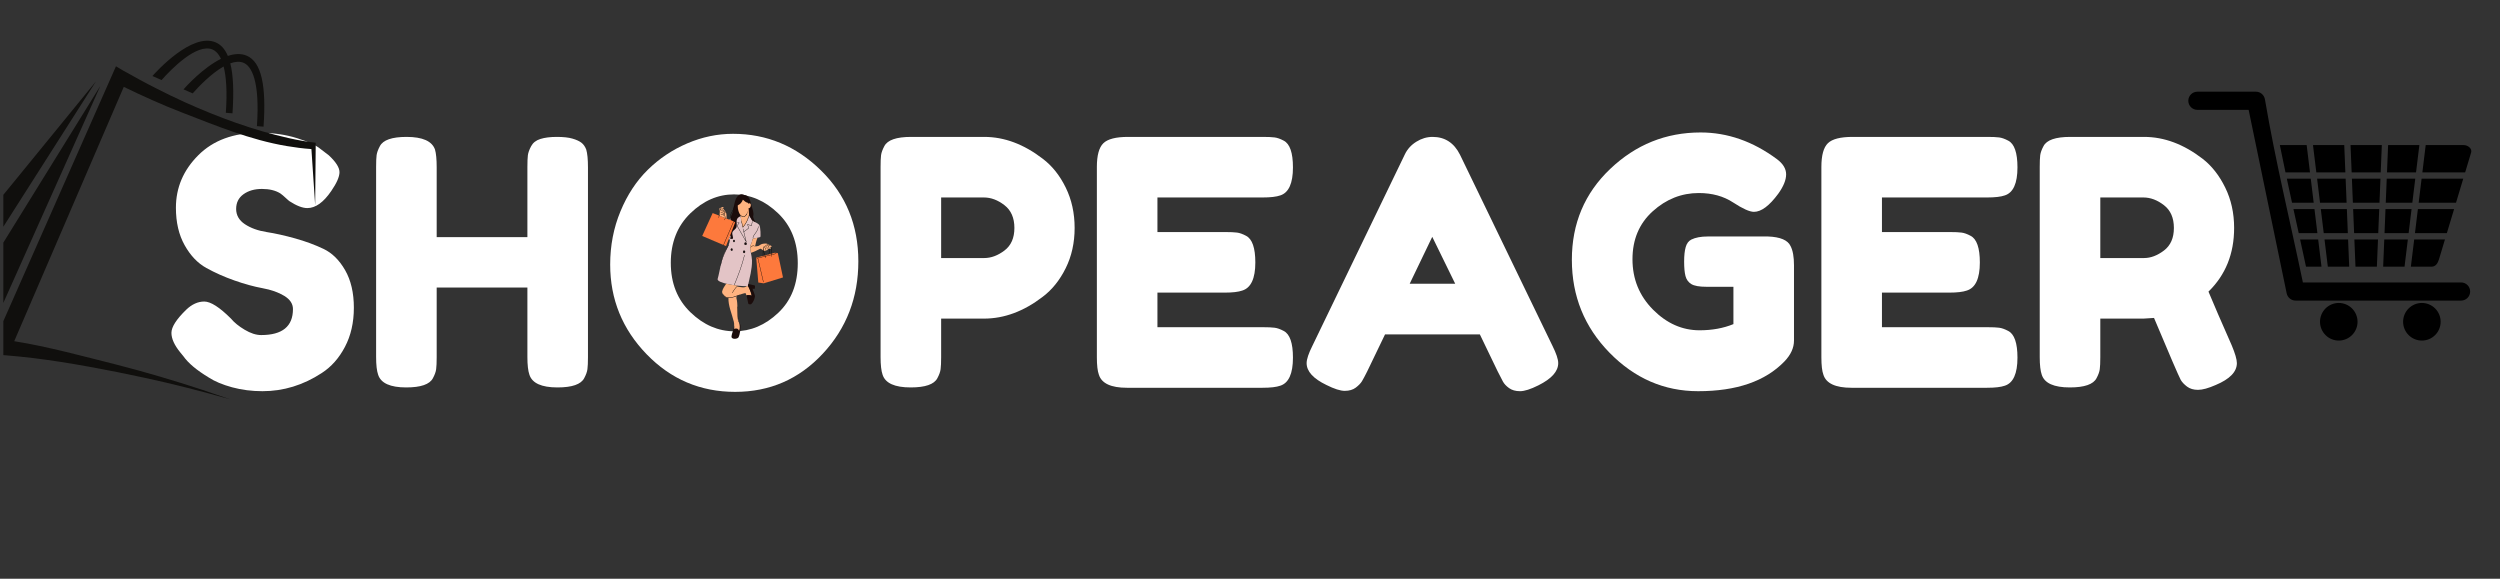
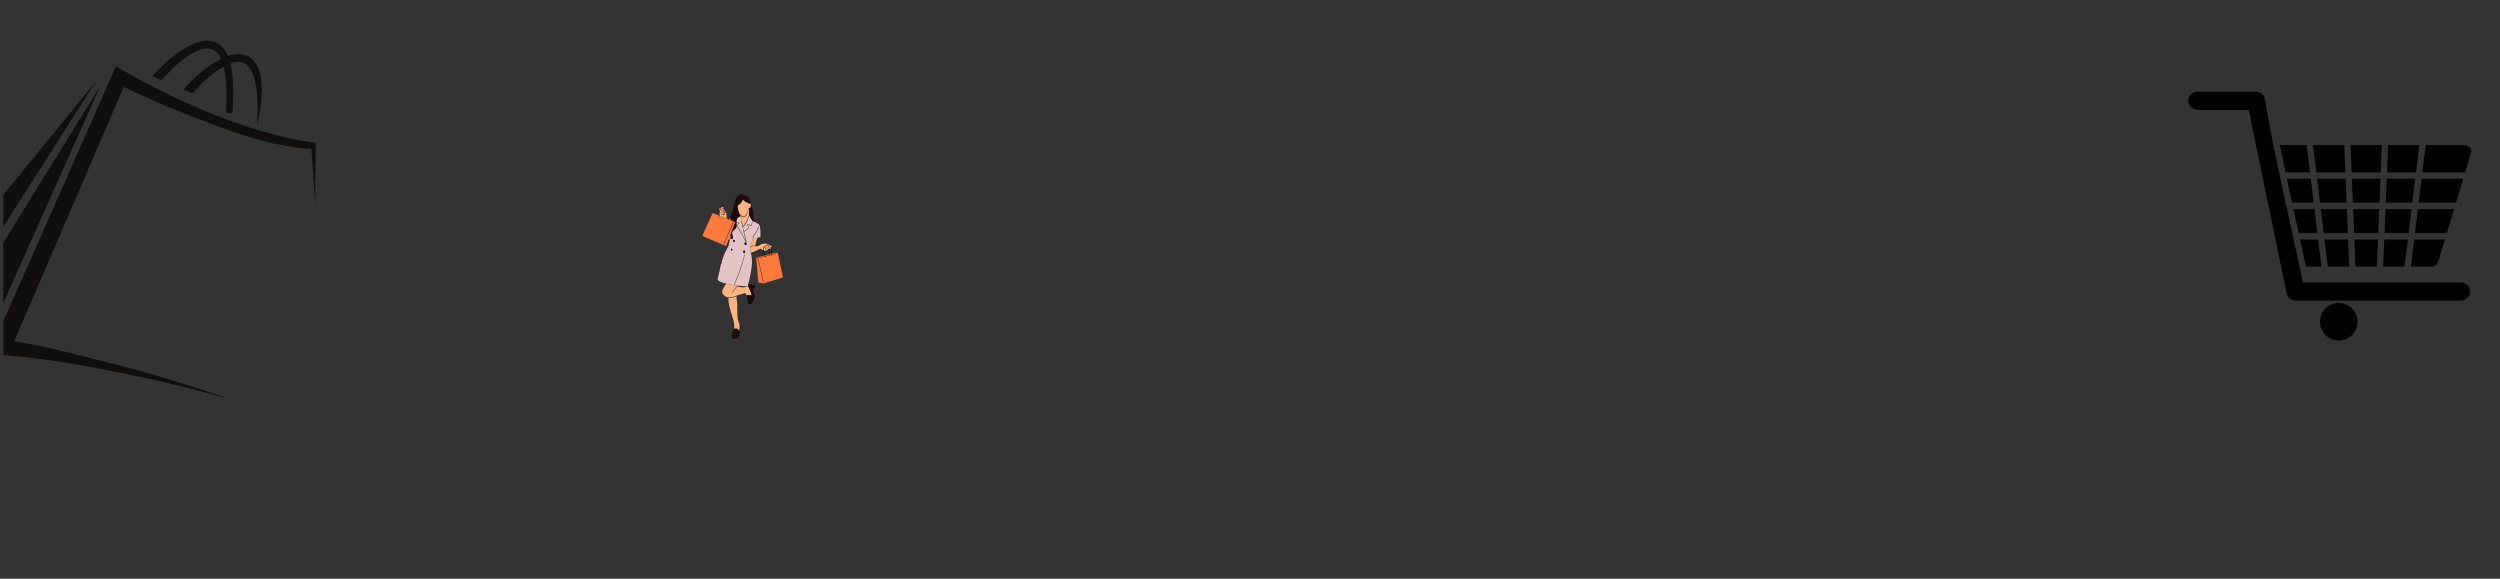
<svg xmlns="http://www.w3.org/2000/svg" version="1.0" preserveAspectRatio="xMidYMid meet" height="250" viewBox="0 0 810 187.5" zoomAndPan="magnify" width="1080">
  <rect x="0" y="0" width="810" height="187.5" fill="#333333" stroke="none" />
  <defs>
    <g />
    <clipPath id="e9e77bd584">
-       <rect height="136" y="0" width="675" x="0" />
-     </clipPath>
+       </clipPath>
    <clipPath id="febfbb9bce">
      <path clip-rule="nonzero" d="M 235 62.926 L 245 62.926 L 245 78 L 235 78 Z M 235 62.926" />
    </clipPath>
    <clipPath id="414c690b52">
      <path clip-rule="nonzero" d="M 227.512 69 L 239 69 L 239 80 L 227.512 80 Z M 227.512 69" />
    </clipPath>
    <clipPath id="80a7721a42">
      <path clip-rule="nonzero" d="M 245 81 L 253.691 81 L 253.691 92 L 245 92 Z M 245 81" />
    </clipPath>
    <clipPath id="e2b1a33f53">
      <path clip-rule="nonzero" d="M 1.078 21.441 L 102.289 21.441 L 102.289 129.391 L 1.078 129.391 Z M 1.078 21.441" />
    </clipPath>
    <clipPath id="ad39fd5c7d">
      <path clip-rule="nonzero" d="M 1.078 27 L 33 27 L 33 111 L 1.078 111 Z M 1.078 27" />
    </clipPath>
    <clipPath id="c6252ee3dd">
      <path clip-rule="nonzero" d="M 1.078 26 L 32 26 L 32 85 L 1.078 85 Z M 1.078 26" />
    </clipPath>
    <clipPath id="79d241a2dd">
      <path clip-rule="nonzero" d="M 709.012 29.605 L 801 29.605 L 801 98 L 709.012 98 Z M 709.012 29.605" />
    </clipPath>
    <clipPath id="95a4173312">
      <path clip-rule="nonzero" d="M 751 98 L 764 98 L 764 110.391 L 751 110.391 Z M 751 98" />
    </clipPath>
    <clipPath id="8b23675037">
-       <path clip-rule="nonzero" d="M 778 98 L 791 98 L 791 110.391 L 778 110.391 Z M 778 98" />
-     </clipPath>
+       </clipPath>
  </defs>
  <g transform="matrix(1, 0, 0, 1, 52, 17)">
    <g clip-path="url(#e9e77bd584)">
      <g fill-opacity="1" fill="#ffffff">
        <g transform="translate(0.777, 108.637)">
          <g>
            <path d="M 5.656 -11.422 C 3.727 -13.785 2.766 -15.91 2.766 -17.797 C 2.766 -19.68 4.359 -22.176 7.547 -25.281 C 9.391 -27.051 11.344 -27.938 13.406 -27.938 C 15.477 -27.938 18.363 -26.094 22.062 -22.406 C 23.102 -21.145 24.582 -19.941 26.5 -18.797 C 28.426 -17.648 30.203 -17.078 31.828 -17.078 C 38.703 -17.078 42.141 -19.883 42.141 -25.5 C 42.141 -27.207 41.195 -28.633 39.312 -29.781 C 37.426 -30.926 35.078 -31.754 32.266 -32.266 C 29.461 -32.785 26.43 -33.617 23.172 -34.766 C 19.922 -35.91 16.891 -37.258 14.078 -38.812 C 11.273 -40.363 8.93 -42.82 7.047 -46.188 C 5.16 -49.551 4.219 -53.598 4.219 -58.328 C 4.219 -64.836 6.633 -70.508 11.469 -75.344 C 16.312 -80.188 22.91 -82.609 31.266 -82.609 C 35.703 -82.609 39.75 -82.035 43.406 -80.891 C 47.07 -79.742 49.609 -78.582 51.016 -77.406 L 53.781 -75.297 C 56.07 -73.148 57.219 -71.336 57.219 -69.859 C 57.219 -68.379 56.332 -66.348 54.562 -63.766 C 52.039 -60.066 49.453 -58.219 46.797 -58.219 C 45.242 -58.219 43.32 -58.957 41.031 -60.438 C 40.812 -60.582 40.383 -60.953 39.75 -61.547 C 39.125 -62.141 38.551 -62.617 38.031 -62.984 C 36.477 -63.941 34.5 -64.422 32.094 -64.422 C 29.695 -64.422 27.703 -63.848 26.109 -62.703 C 24.523 -61.555 23.734 -59.969 23.734 -57.938 C 23.734 -55.906 24.676 -54.258 26.562 -53 C 28.445 -51.75 30.789 -50.898 33.594 -50.453 C 36.406 -50.016 39.473 -49.332 42.797 -48.406 C 46.129 -47.477 49.195 -46.348 52 -45.016 C 54.812 -43.691 57.16 -41.383 59.047 -38.094 C 60.93 -34.801 61.875 -30.75 61.875 -25.938 C 61.875 -21.133 60.91 -16.906 58.984 -13.25 C 57.066 -9.594 54.555 -6.766 51.453 -4.766 C 45.461 -0.848 39.066 1.109 32.266 1.109 C 28.797 1.109 25.508 0.688 22.406 -0.156 C 19.301 -1.008 16.785 -2.066 14.859 -3.328 C 10.941 -5.691 8.207 -7.984 6.656 -10.203 Z M 5.656 -11.422" />
          </g>
        </g>
      </g>
      <g fill-opacity="1" fill="#ffffff">
        <g transform="translate(65.423, 108.637)">
          <g>
            <path d="M 54.672 -78.281 C 55.266 -79.395 56.258 -80.172 57.656 -80.609 C 59.062 -81.055 60.836 -81.281 62.984 -81.281 C 65.129 -81.281 66.828 -81.094 68.078 -80.719 C 69.336 -80.352 70.301 -79.91 70.969 -79.391 C 71.633 -78.879 72.148 -78.145 72.516 -77.188 C 72.891 -75.926 73.078 -74 73.078 -71.406 L 73.078 -9.875 C 73.078 -8.164 73.02 -6.883 72.906 -6.031 C 72.801 -5.188 72.453 -4.211 71.859 -3.109 C 70.816 -1.109 67.93 -0.109 63.203 -0.109 C 58.035 -0.109 55.004 -1.477 54.109 -4.219 C 53.672 -5.469 53.453 -7.391 53.453 -9.984 L 53.453 -32.484 L 24.062 -32.484 L 24.062 -9.875 C 24.062 -8.164 24.004 -6.883 23.891 -6.031 C 23.785 -5.188 23.438 -4.211 22.844 -3.109 C 21.812 -1.109 18.926 -0.109 14.188 -0.109 C 9.02 -0.109 5.988 -1.477 5.094 -4.219 C 4.656 -5.469 4.438 -7.391 4.438 -9.984 L 4.438 -71.531 C 4.438 -73.227 4.488 -74.5 4.594 -75.344 C 4.707 -76.195 5.062 -77.176 5.656 -78.281 C 6.688 -80.281 9.57 -81.281 14.312 -81.281 C 19.477 -81.281 22.547 -79.914 23.516 -77.188 C 23.879 -75.926 24.062 -74 24.062 -71.406 L 24.062 -48.797 L 53.453 -48.797 L 53.453 -71.531 C 53.453 -73.227 53.504 -74.5 53.609 -75.344 C 53.723 -76.195 54.078 -77.176 54.672 -78.281 Z M 54.672 -78.281" />
          </g>
        </g>
      </g>
      <g fill-opacity="1" fill="#ffffff">
        <g transform="translate(142.932, 108.637)">
          <g>
            <path d="M 42.578 -82.281 C 53.523 -82.281 63.023 -78.32 71.078 -70.406 C 79.141 -62.5 83.172 -52.688 83.172 -40.969 C 83.172 -29.25 79.328 -19.27 71.641 -11.031 C 63.953 -2.789 54.488 1.328 43.25 1.328 C 32.008 1.328 22.453 -2.734 14.578 -10.859 C 6.703 -18.992 2.766 -28.68 2.766 -39.922 C 2.766 -46.055 3.875 -51.801 6.094 -57.156 C 8.312 -62.52 11.27 -67.016 14.969 -70.641 C 18.664 -74.266 22.914 -77.109 27.719 -79.172 C 32.531 -81.242 37.484 -82.281 42.578 -82.281 Z M 22.406 -40.469 C 22.406 -33.895 24.531 -28.555 28.781 -24.453 C 33.031 -20.348 37.781 -18.297 43.031 -18.297 C 48.281 -18.297 53.008 -20.289 57.219 -24.281 C 61.438 -28.27 63.547 -33.629 63.547 -40.359 C 63.547 -47.086 61.414 -52.484 57.156 -56.547 C 52.906 -60.617 48.156 -62.656 42.906 -62.656 C 37.664 -62.656 32.938 -60.602 28.719 -56.5 C 24.508 -52.395 22.406 -47.051 22.406 -40.469 Z M 22.406 -40.469" />
          </g>
        </g>
      </g>
      <g fill-opacity="1" fill="#ffffff">
        <g transform="translate(228.868, 108.637)">
          <g>
            <path d="M 64.422 -64.875 C 66.348 -60.957 67.312 -56.594 67.312 -51.781 C 67.312 -46.977 66.348 -42.633 64.422 -38.75 C 62.504 -34.875 60.031 -31.789 57 -29.5 C 50.863 -24.77 44.504 -22.406 37.922 -22.406 L 24.062 -22.406 L 24.062 -9.875 C 24.062 -8.164 24.004 -6.883 23.891 -6.031 C 23.785 -5.188 23.438 -4.211 22.844 -3.109 C 21.812 -1.109 18.926 -0.109 14.188 -0.109 C 9.02 -0.109 5.988 -1.477 5.094 -4.219 C 4.656 -5.469 4.438 -7.391 4.438 -9.984 L 4.438 -71.531 C 4.438 -73.227 4.488 -74.5 4.594 -75.344 C 4.707 -76.195 5.062 -77.176 5.656 -78.281 C 6.688 -80.281 9.57 -81.281 14.312 -81.281 L 38.031 -81.281 C 44.539 -81.281 50.863 -78.914 57 -74.188 C 60.031 -71.895 62.504 -68.789 64.422 -64.875 Z M 38.031 -42.031 C 40.25 -42.031 42.43 -42.844 44.578 -44.469 C 46.723 -46.094 47.797 -48.531 47.797 -51.781 C 47.797 -55.039 46.723 -57.5 44.578 -59.156 C 42.43 -60.82 40.211 -61.656 37.922 -61.656 L 24.062 -61.656 L 24.062 -42.031 Z M 38.031 -42.031" />
          </g>
        </g>
      </g>
      <g fill-opacity="1" fill="#ffffff">
        <g transform="translate(298.947, 108.637)">
          <g>
            <path d="M 24.062 -19.625 L 58.219 -19.625 C 59.914 -19.625 61.188 -19.566 62.031 -19.453 C 62.883 -19.348 63.867 -19 64.984 -18.406 C 66.973 -17.375 67.969 -14.492 67.969 -9.766 C 67.969 -4.586 66.602 -1.555 63.875 -0.672 C 62.613 -0.223 60.691 0 58.109 0 L 14.188 0 C 9.02 0 5.988 -1.406 5.094 -4.219 C 4.656 -5.395 4.438 -7.281 4.438 -9.875 L 4.438 -71.531 C 4.438 -75.301 5.141 -77.867 6.547 -79.234 C 7.953 -80.598 10.613 -81.281 14.531 -81.281 L 58.219 -81.281 C 59.914 -81.281 61.188 -81.223 62.031 -81.109 C 62.883 -81.004 63.867 -80.656 64.984 -80.062 C 66.973 -79.031 67.969 -76.145 67.969 -71.406 C 67.969 -66.238 66.602 -63.211 63.875 -62.328 C 62.613 -61.879 60.691 -61.656 58.109 -61.656 L 24.062 -61.656 L 24.062 -50.453 L 46.016 -50.453 C 47.711 -50.453 48.988 -50.395 49.844 -50.281 C 50.695 -50.176 51.676 -49.828 52.781 -49.234 C 54.781 -48.203 55.781 -45.32 55.781 -40.594 C 55.781 -35.414 54.375 -32.383 51.562 -31.5 C 50.301 -31.051 48.379 -30.828 45.797 -30.828 L 24.062 -30.828 Z M 24.062 -19.625" />
          </g>
        </g>
      </g>
      <g fill-opacity="1" fill="#ffffff">
        <g transform="translate(369.691, 108.637)">
          <g>
            <path d="M 51.344 -75.516 L 81.281 -13.641 C 82.539 -11.129 83.172 -9.242 83.172 -7.984 C 83.172 -5.316 81.023 -2.914 76.734 -0.781 C 74.223 0.477 72.242 1.109 70.797 1.109 C 69.359 1.109 68.176 0.773 67.25 0.109 C 66.332 -0.555 65.672 -1.258 65.266 -2 C 64.859 -2.738 64.285 -3.848 63.547 -5.328 L 57.781 -17.297 L 27.062 -17.297 L 21.297 -5.328 C 20.555 -3.848 19.984 -2.773 19.578 -2.109 C 19.172 -1.441 18.504 -0.754 17.578 -0.047 C 16.648 0.648 15.461 1 14.016 1 C 12.578 1 10.602 0.367 8.094 -0.891 C 3.801 -2.953 1.656 -5.316 1.656 -7.984 C 1.656 -9.242 2.285 -11.129 3.547 -13.641 L 33.484 -75.625 C 34.297 -77.32 35.535 -78.688 37.203 -79.719 C 38.867 -80.758 40.625 -81.281 42.469 -81.281 C 46.457 -81.281 49.414 -79.359 51.344 -75.516 Z M 42.359 -48.906 L 35.047 -33.703 L 49.797 -33.703 Z M 42.359 -48.906" />
          </g>
        </g>
      </g>
      <g fill-opacity="1" fill="#ffffff">
        <g transform="translate(454.518, 108.637)">
          <g>
            <path d="M 46.797 -49.016 L 66.312 -49.016 C 70.301 -48.867 72.738 -47.832 73.625 -45.906 C 74.363 -44.5 74.734 -42.43 74.734 -39.703 L 74.734 -15.297 C 74.734 -12.93 73.703 -10.676 71.641 -8.531 C 65.43 -2.102 56.113 1.109 43.688 1.109 C 32.676 1.109 23.102 -3.047 14.969 -11.359 C 6.832 -19.68 2.766 -29.719 2.766 -41.469 C 2.766 -53.227 6.906 -63.039 15.188 -70.906 C 23.469 -78.781 33.227 -82.719 44.469 -82.719 C 53.188 -82.719 61.43 -79.836 69.203 -74.078 C 71.191 -72.598 72.188 -70.953 72.188 -69.141 C 72.188 -67.328 71.336 -65.238 69.641 -62.875 C 66.754 -58.957 64.129 -57 61.766 -57 C 60.359 -57 58.102 -58.016 55 -60.047 C 51.895 -62.078 48.195 -63.094 43.906 -63.094 C 38.289 -63.094 33.301 -61.113 28.938 -57.156 C 24.582 -53.207 22.406 -48.035 22.406 -41.641 C 22.406 -35.242 24.617 -29.805 29.047 -25.328 C 33.484 -20.859 38.516 -18.625 44.141 -18.625 C 48.203 -18.625 51.859 -19.289 55.109 -20.625 L 55.109 -32.719 L 46.359 -32.719 C 44.066 -32.719 42.438 -33.008 41.469 -33.594 C 40.508 -34.188 39.879 -35.055 39.578 -36.203 C 39.285 -37.348 39.141 -38.898 39.141 -40.859 C 39.141 -42.816 39.305 -44.383 39.641 -45.562 C 39.973 -46.75 40.582 -47.566 41.469 -48.016 C 42.801 -48.68 44.578 -49.016 46.797 -49.016 Z M 46.797 -49.016" />
          </g>
        </g>
      </g>
      <g fill-opacity="1" fill="#ffffff">
        <g transform="translate(533.69, 108.637)">
          <g>
            <path d="M 24.062 -19.625 L 58.219 -19.625 C 59.914 -19.625 61.188 -19.566 62.031 -19.453 C 62.883 -19.348 63.867 -19 64.984 -18.406 C 66.973 -17.375 67.969 -14.492 67.969 -9.766 C 67.969 -4.586 66.602 -1.555 63.875 -0.672 C 62.613 -0.223 60.691 0 58.109 0 L 14.188 0 C 9.02 0 5.988 -1.406 5.094 -4.219 C 4.656 -5.395 4.438 -7.281 4.438 -9.875 L 4.438 -71.531 C 4.438 -75.301 5.141 -77.867 6.547 -79.234 C 7.953 -80.598 10.613 -81.281 14.531 -81.281 L 58.219 -81.281 C 59.914 -81.281 61.188 -81.223 62.031 -81.109 C 62.883 -81.004 63.867 -80.656 64.984 -80.062 C 66.973 -79.031 67.969 -76.145 67.969 -71.406 C 67.969 -66.238 66.602 -63.211 63.875 -62.328 C 62.613 -61.879 60.691 -61.656 58.109 -61.656 L 24.062 -61.656 L 24.062 -50.453 L 46.016 -50.453 C 47.711 -50.453 48.988 -50.395 49.844 -50.281 C 50.695 -50.176 51.676 -49.828 52.781 -49.234 C 54.781 -48.203 55.781 -45.32 55.781 -40.594 C 55.781 -35.414 54.375 -32.383 51.562 -31.5 C 50.301 -31.051 48.379 -30.828 45.797 -30.828 L 24.062 -30.828 Z M 24.062 -19.625" />
          </g>
        </g>
      </g>
      <g fill-opacity="1" fill="#ffffff">
        <g transform="translate(604.435, 108.637)">
          <g>
            <path d="M 66.641 -13.75 C 67.754 -11.094 68.312 -9.172 68.312 -7.984 C 68.312 -5.172 66.02 -2.805 61.438 -0.891 C 59.07 0.148 57.164 0.672 55.719 0.672 C 54.281 0.672 53.098 0.32 52.172 -0.375 C 51.242 -1.082 50.562 -1.805 50.125 -2.547 C 49.383 -3.953 46.5 -10.645 41.469 -22.625 L 38.031 -22.406 L 24.062 -22.406 L 24.062 -9.875 C 24.062 -8.164 24.004 -6.883 23.891 -6.031 C 23.785 -5.188 23.438 -4.211 22.844 -3.109 C 21.812 -1.109 18.926 -0.109 14.188 -0.109 C 9.02 -0.109 5.988 -1.477 5.094 -4.219 C 4.656 -5.469 4.438 -7.391 4.438 -9.984 L 4.438 -71.531 C 4.438 -73.227 4.488 -74.5 4.594 -75.344 C 4.707 -76.195 5.062 -77.176 5.656 -78.281 C 6.688 -80.281 9.57 -81.281 14.312 -81.281 L 38.25 -81.281 C 44.758 -81.281 51.082 -78.914 57.219 -74.188 C 60.176 -71.895 62.613 -68.789 64.531 -64.875 C 66.457 -60.957 67.422 -56.594 67.422 -51.781 C 67.422 -43.426 64.648 -36.551 59.109 -31.156 C 60.734 -27.238 63.242 -21.438 66.641 -13.75 Z M 24.062 -42.031 L 38.25 -42.031 C 40.395 -42.031 42.539 -42.844 44.688 -44.469 C 46.832 -46.094 47.906 -48.531 47.906 -51.781 C 47.906 -55.039 46.832 -57.5 44.688 -59.156 C 42.539 -60.82 40.32 -61.656 38.031 -61.656 L 24.062 -61.656 Z M 24.062 -42.031" />
          </g>
        </g>
      </g>
    </g>
  </g>
  <path fill-rule="nonzero" fill-opacity="1" d="M 242.66 69.676 L 243.715 71.426 C 244.547 71.906 245.824 72.535 246 72.871 C 246.465 73.609 246.5 76.785 246.324 76.809 C 245.543 77.02 244.773 77.203 243.902 77.324 C 243.734 78.141 243.461 78.926 243.086 79.68 C 242.977 81.109 243.59 82.852 243.648 84.371 C 243.699 87.277 242.879 89.961 242.301 92.707 C 238.902 92.848 232.184 91.684 232.512 90.402 C 233.395 87.23 233.562 84.031 235.195 81.086 C 235.812 80.023 236.398 78.941 236.516 77.586 L 234.207 77.227 L 236.141 71.465 C 236.457 71.074 236.691 70.59 237.203 70.422 L 239.926 70.004 C 240.156 71.219 240.34 72.414 240.688 73.688 C 241.832 72.082 242.309 71.461 242.66 69.676 Z M 242.66 69.676" fill="#e3c4c6" />
  <g clip-path="url(#febfbb9bce)">
    <path fill-rule="nonzero" fill-opacity="1" d="M 240.262 62.93 C 239.195 62.969 238.512 64.172 238.387 64.512 C 237.957 65.629 237.719 67.016 237.48 68.363 C 237.395 69.117 236.789 69.734 236.723 70.707 L 236.695 70.738 L 236.617 72.113 C 236.672 73.684 236.02 75.434 236.777 76.82 C 236.68 77.234 236.152 76.867 235.844 76.875 C 236.352 77.203 236.906 77.523 237.336 77.395 C 237.867 77.148 237.008 75.992 237.324 75.207 C 237.559 74.59 238.504 74.211 238.648 73.516 C 238.762 72.953 238.621 72.098 238.66 71.652 C 238.73 70.684 239.305 70.359 239.926 70.02 C 239.926 70.02 239.926 70.023 239.93 70.027 L 242.25 71.137 C 242.414 70.723 242.547 70.266 242.66 69.676 L 243.715 71.426 C 244.035 71.609 244.418 71.816 244.777 72.02 C 244.41 71.363 244.051 70.707 244.016 70.121 C 244.352 68.914 243.812 67.824 243.508 66.707 C 243.148 65.551 242.945 63.312 241.207 63.195 C 240.906 63.02 240.629 62.941 240.367 62.93 C 240.332 62.93 240.297 62.93 240.262 62.93 Z M 240.262 62.93" fill="#1b0c0b" />
  </g>
  <path fill-rule="nonzero" fill-opacity="1" d="M 242.594 67.426 L 242.523 67.469 C 242.383 68.844 241.707 70.242 240.859 70.258 C 240.504 70.266 240.172 70.031 239.891 69.656 L 239.957 70.168 C 240.172 71.328 240.355 72.473 240.688 73.688 C 241.832 72.082 242.309 71.461 242.66 69.676 L 242.695 69.734 C 242.633 68.949 242.586 68.18 242.598 67.43 C 242.598 67.43 242.598 67.426 242.594 67.426 Z M 242.594 67.426" fill="#ffb380" />
  <path fill-rule="nonzero" fill-opacity="1" d="M 240.699 64.699 C 240.695 64.699 240.695 64.699 240.695 64.699 C 240.352 65.613 239.773 66.211 239.047 66.52 C 239.035 66.652 239.031 66.793 239.035 66.938 C 239.062 68.473 239.887 70.277 240.859 70.258 C 241.723 70.242 242.414 68.785 242.535 67.383 C 242.578 67.422 242.625 67.449 242.68 67.453 C 242.949 67.48 243.223 66.984 243.266 66.547 C 243.312 66.109 243.113 65.895 242.844 65.867 C 242.688 65.852 242.543 65.902 242.438 66.027 C 242.406 65.91 242.367 65.797 242.32 65.695 L 242.293 65.715 C 241.602 65.566 241.195 65.125 240.699 64.699 Z M 240.699 64.699" fill="#ffb380" />
  <g clip-path="url(#414c690b52)">
    <path fill-rule="nonzero" fill-opacity="1" d="M 230.902 69.035 L 227.512 76.457 L 235.246 79.742 L 238.195 72.051 L 237.672 71.715 Z M 230.902 69.035" fill="#fd793c" />
  </g>
  <path fill-rule="nonzero" fill-opacity="1" d="M 237.711 71.746 C 237.703 71.742 237.695 71.742 237.688 71.742 C 237.664 71.742 237.645 71.754 237.637 71.773 L 234.371 79.355 C 234.367 79.363 234.367 79.367 234.367 79.375 C 234.367 79.398 234.379 79.418 234.398 79.426 C 234.406 79.43 234.414 79.43 234.422 79.43 C 234.445 79.43 234.465 79.418 234.473 79.398 L 237.738 71.816 C 237.742 71.812 237.742 71.805 237.742 71.797 C 237.742 71.773 237.73 71.754 237.711 71.746 Z M 237.711 71.746" fill="#000000" />
  <path fill-rule="nonzero" fill-opacity="1" d="M 235.414 70.809 L 235.387 69.621 C 235.383 69.473 235.355 69.238 235.301 69.098 C 235.09 68.578 234.613 68.004 234.23 67.48 C 234.555 67.215 234.457 67.008 234.152 67.062 L 233.23 67.43 C 233.145 67.465 233.09 67.555 233.098 67.648 L 233.152 68.18 C 233.164 68.297 233.16 68.418 233.145 68.535 L 233.023 69.473 C 233.012 69.566 233.031 69.66 233.082 69.742 L 233.211 69.938 Z M 235.414 70.809" fill="#ffb380" />
  <path fill-rule="nonzero" fill-opacity="1" d="M 234.07 67.84 C 234.055 67.844 234.043 67.852 234.035 67.863 C 234.027 67.875 234.027 67.883 234.027 67.895 C 234.027 67.914 234.035 67.93 234.051 67.941 C 234.395 68.16 234.793 68.57 234.902 68.832 C 234.902 68.832 234.902 68.836 234.902 68.836 C 234.914 68.863 234.918 68.887 234.898 68.926 C 234.879 68.961 234.832 69.008 234.75 69.059 C 234.73 69.07 234.719 69.098 234.723 69.121 C 234.754 69.254 234.746 69.316 234.723 69.352 C 234.703 69.387 234.668 69.406 234.617 69.434 C 234.605 69.441 234.594 69.449 234.59 69.465 C 234.574 69.512 234.566 69.551 234.543 69.582 C 234.523 69.605 234.48 69.629 234.426 69.652 L 234.324 69.527 C 234.293 69.496 234.258 69.469 234.215 69.449 C 234.117 69.414 234.02 69.379 233.91 69.359 C 233.848 69.348 233.777 69.355 233.719 69.383 C 233.66 69.41 233.598 69.449 233.535 69.504 C 233.516 69.523 233.512 69.559 233.531 69.582 C 233.543 69.594 233.559 69.602 233.574 69.602 C 233.586 69.602 233.598 69.598 233.609 69.586 C 233.664 69.539 233.715 69.508 233.762 69.484 C 233.789 69.473 233.863 69.461 233.891 69.469 C 233.988 69.484 234.082 69.516 234.176 69.555 C 234.191 69.559 234.23 69.586 234.238 69.602 L 234.371 69.758 C 234.383 69.773 234.406 69.781 234.43 69.773 C 234.527 69.742 234.59 69.699 234.629 69.648 C 234.664 69.602 234.676 69.555 234.688 69.516 C 234.734 69.492 234.785 69.469 234.82 69.406 C 234.855 69.348 234.852 69.25 234.828 69.133 C 234.906 69.082 234.965 69.031 234.992 68.977 C 235.027 68.914 235.023 68.844 235 68.789 C 234.871 68.48 234.469 68.078 234.109 67.848 C 234.098 67.84 234.082 67.836 234.066 67.84 Z M 234.07 67.84" fill="#000000" />
  <path fill-rule="nonzero" fill-opacity="1" d="M 233.922 68.836 C 233.836 68.793 233.738 68.797 233.652 68.844 L 233.508 68.922 C 233.48 68.938 233.473 68.973 233.488 68.996 C 233.5 69.023 233.535 69.035 233.559 69.02 L 233.703 68.941 C 233.758 68.91 233.824 68.91 233.879 68.934 L 234.277 69.125 C 234.332 69.148 234.379 69.188 234.41 69.238 L 234.566 69.488 C 234.582 69.512 234.617 69.52 234.641 69.504 C 234.668 69.488 234.676 69.453 234.66 69.43 L 234.5 69.18 C 234.457 69.113 234.398 69.059 234.324 69.023 Z M 233.922 68.836" fill="#000000" />
  <path fill-rule="nonzero" fill-opacity="1" d="M 233.828 68.227 L 233.625 68.293 C 233.598 68.301 233.582 68.332 233.59 68.359 C 233.598 68.383 233.617 68.402 233.641 68.402 C 233.648 68.402 233.652 68.398 233.656 68.398 L 233.859 68.332 C 233.93 68.312 234.004 68.328 234.059 68.371 L 234.57 68.793 C 234.609 68.828 234.645 68.871 234.66 68.922 L 234.727 69.105 C 234.734 69.129 234.754 69.141 234.777 69.141 C 234.785 69.141 234.789 69.141 234.797 69.141 C 234.82 69.133 234.832 69.109 234.832 69.086 C 234.832 69.082 234.832 69.074 234.832 69.066 L 234.766 68.887 C 234.738 68.816 234.695 68.754 234.637 68.707 L 234.129 68.285 C 234.043 68.219 233.93 68.195 233.828 68.227 Z M 233.828 68.227" fill="#000000" />
  <path fill-rule="nonzero" fill-opacity="1" d="M 233.438 67.293 C 233.41 67.285 233.379 67.305 233.375 67.336 L 232.824 70.52 C 232.82 70.547 232.84 70.578 232.871 70.582 C 232.898 70.586 232.93 70.566 232.934 70.539 L 233.484 67.355 C 233.488 67.324 233.469 67.297 233.438 67.293 Z M 233.438 67.293" fill="#000000" />
-   <path fill-rule="nonzero" fill-opacity="1" d="M 234.508 69.594 C 234.496 69.594 234.48 69.602 234.473 69.613 C 234.453 69.641 234.461 69.672 234.484 69.691 C 234.707 69.859 234.863 70.051 234.918 70.293 C 234.973 70.535 234.918 70.84 234.699 71.234 C 234.684 71.262 234.695 71.293 234.719 71.309 C 234.746 71.324 234.777 71.316 234.793 71.289 C 235.023 70.879 235.086 70.547 235.023 70.27 C 234.965 69.992 234.785 69.781 234.551 69.602 C 234.539 69.594 234.523 69.59 234.508 69.594 Z M 234.508 69.594" fill="#000000" />
  <path fill-rule="nonzero" fill-opacity="1" d="M 238.949 72.078 C 238.918 72.074 238.891 72.094 238.887 72.125 C 238.883 72.152 238.902 72.184 238.934 72.188 L 239.395 72.254 L 238.754 73.102 C 238.738 73.121 238.738 73.145 238.75 73.164 L 241.746 78.398 C 241.754 78.414 241.773 78.426 241.793 78.426 C 241.824 78.426 241.848 78.402 241.848 78.371 C 241.848 78.367 241.848 78.363 241.848 78.359 L 240.801 74.145 C 240.793 74.113 240.762 74.098 240.734 74.105 C 240.711 74.109 240.691 74.133 240.691 74.156 C 240.691 74.164 240.691 74.168 240.695 74.172 L 241.645 78 L 238.863 73.141 L 239.539 72.246 C 239.547 72.234 239.551 72.223 239.551 72.211 C 239.551 72.184 239.527 72.16 239.504 72.156 Z M 238.949 72.078" fill="#000000" />
  <path fill-rule="nonzero" fill-opacity="1" d="M 243.77 71.664 C 243.766 71.66 243.762 71.66 243.758 71.66 C 243.734 71.66 243.711 71.68 243.703 71.707 L 243.449 73.062 L 242.223 72.652 C 242.219 72.652 242.211 72.648 242.207 72.648 C 242.176 72.648 242.152 72.676 242.152 72.707 C 242.152 72.711 242.152 72.719 242.152 72.723 L 242.523 73.883 L 241.062 74.992 C 241.055 74.996 241.051 75.004 241.047 75.012 L 240.98 75.156 C 240.969 75.184 240.984 75.219 241.012 75.23 C 241.039 75.242 241.07 75.23 241.082 75.203 L 241.141 75.07 L 242.621 73.945 C 242.637 73.934 242.645 73.906 242.637 73.887 L 242.289 72.793 L 243.473 73.188 C 243.477 73.191 243.484 73.191 243.488 73.191 C 243.516 73.191 243.539 73.172 243.543 73.148 L 243.812 71.727 C 243.812 71.723 243.812 71.719 243.812 71.715 C 243.812 71.691 243.797 71.668 243.77 71.664 Z M 243.77 71.664" fill="#000000" />
  <path fill-rule="nonzero" fill-opacity="1" d="M 241.238 82.59 C 241.234 82.586 241.23 82.586 241.227 82.586 C 241.199 82.586 241.18 82.605 241.172 82.629 C 240.379 85.953 239.141 89.184 237.812 92.395 C 237.801 92.422 237.812 92.453 237.84 92.465 C 237.848 92.469 237.855 92.469 237.863 92.469 C 237.887 92.469 237.906 92.457 237.914 92.438 C 239.242 89.223 240.48 85.988 241.277 82.656 C 241.285 82.625 241.27 82.594 241.238 82.59 Z M 241.238 82.59" fill="#000000" />
  <path fill-rule="nonzero" fill-opacity="1" d="M 238.066 78.078 C 238.066 78.262 237.949 78.41 237.809 78.41 C 237.664 78.41 237.551 78.262 237.551 78.078 C 237.551 77.895 237.664 77.746 237.809 77.746 C 237.949 77.746 238.066 77.895 238.066 78.078 Z M 238.066 78.078" fill="#1b0c0b" />
  <path fill-rule="nonzero" fill-opacity="1" d="M 237.805 77.688 C 237.715 77.688 237.637 77.738 237.582 77.809 C 237.527 77.879 237.492 77.973 237.492 78.078 C 237.492 78.18 237.527 78.277 237.582 78.348 C 237.637 78.418 237.715 78.465 237.805 78.465 C 237.898 78.465 237.977 78.418 238.031 78.348 C 238.086 78.277 238.117 78.18 238.117 78.078 C 238.117 77.973 238.086 77.879 238.031 77.809 C 237.977 77.738 237.898 77.688 237.805 77.688 Z M 237.805 77.801 C 237.859 77.801 237.906 77.828 237.945 77.875 C 237.984 77.926 238.012 77.996 238.012 78.078 C 238.012 78.156 237.984 78.23 237.945 78.277 C 237.906 78.328 237.859 78.355 237.805 78.355 C 237.754 78.355 237.707 78.328 237.668 78.277 C 237.629 78.23 237.605 78.156 237.605 78.078 C 237.605 77.996 237.629 77.926 237.668 77.875 C 237.707 77.828 237.754 77.801 237.805 77.801 Z M 237.805 77.801" fill="#000000" />
  <path fill-rule="nonzero" fill-opacity="1" d="M 241.898 78.957 C 241.898 79.172 241.746 79.348 241.562 79.348 C 241.379 79.348 241.227 79.172 241.227 78.957 C 241.227 78.742 241.379 78.566 241.562 78.566 C 241.746 78.566 241.898 78.742 241.898 78.957 Z M 241.898 78.957" fill="#1b0c0b" />
  <path fill-rule="nonzero" fill-opacity="1" d="M 241.562 78.512 C 241.344 78.512 241.172 78.715 241.172 78.957 C 241.172 79.199 241.344 79.402 241.562 79.402 C 241.781 79.402 241.953 79.199 241.953 78.957 C 241.953 78.715 241.781 78.512 241.562 78.512 Z M 241.562 78.625 C 241.715 78.625 241.844 78.77 241.844 78.957 C 241.844 79.148 241.715 79.293 241.562 79.293 C 241.41 79.293 241.281 79.148 241.281 78.957 C 241.281 78.77 241.41 78.625 241.562 78.625 Z M 241.562 78.625" fill="#000000" />
  <path fill-rule="nonzero" fill-opacity="1" d="M 241.395 81.594 C 241.395 81.789 241.254 81.953 241.086 81.953 C 240.918 81.953 240.777 81.789 240.777 81.594 C 240.777 81.395 240.918 81.23 241.086 81.23 C 241.254 81.23 241.395 81.395 241.395 81.594 Z M 241.395 81.594" fill="#1b0c0b" />
  <path fill-rule="nonzero" fill-opacity="1" d="M 241.086 81.176 C 240.879 81.176 240.723 81.367 240.723 81.594 C 240.723 81.816 240.879 82.008 241.086 82.008 C 241.289 82.008 241.449 81.816 241.449 81.594 C 241.449 81.367 241.289 81.176 241.086 81.176 Z M 241.086 81.285 C 241.223 81.285 241.34 81.418 241.34 81.594 C 241.34 81.766 241.223 81.898 241.086 81.898 C 240.949 81.898 240.832 81.766 240.832 81.594 C 240.832 81.418 240.949 81.285 241.086 81.285 Z M 241.086 81.285" fill="#000000" />
  <path fill-rule="nonzero" fill-opacity="1" d="M 237.336 80.875 C 237.336 81.066 237.215 81.219 237.066 81.219 C 236.918 81.219 236.797 81.066 236.797 80.875 C 236.797 80.688 236.918 80.531 237.066 80.531 C 237.215 80.531 237.336 80.688 237.336 80.875 Z M 237.336 80.875" fill="#1b0c0b" />
-   <path fill-rule="nonzero" fill-opacity="1" d="M 237.066 80.477 C 236.879 80.477 236.742 80.664 236.742 80.875 C 236.742 81.09 236.879 81.273 237.066 81.273 C 237.254 81.273 237.391 81.09 237.391 80.875 C 237.391 80.664 237.254 80.477 237.066 80.477 Z M 237.066 80.586 C 237.18 80.586 237.281 80.711 237.281 80.875 C 237.281 81.043 237.18 81.164 237.066 81.164 C 236.957 81.164 236.852 81.043 236.852 80.875 C 236.852 80.711 236.957 80.586 237.066 80.586 Z M 237.066 80.586" fill="#000000" />
  <path fill-rule="nonzero" fill-opacity="1" d="M 245.434 77.031 C 244.945 77.148 244.445 77.25 243.902 77.324 C 243.734 78.141 243.461 78.926 243.086 79.68 C 243.031 80.375 243.148 81.141 243.289 81.918 C 244.336 81.598 245.281 81.137 246.191 80.633 C 246.309 80.566 246.496 80.574 246.609 80.652 L 247.457 81.25 C 247.523 81.293 247.609 81.305 247.684 81.27 L 247.828 81.203 C 247.863 81.188 247.902 81.18 247.938 81.184 L 248.211 81.191 C 248.25 81.195 248.289 81.172 248.309 81.137 L 248.359 81.039 C 248.371 81.02 248.395 81.012 248.418 81.02 L 248.508 81.062 C 248.527 81.07 248.547 81.066 248.562 81.051 L 248.895 80.637 C 248.93 80.594 249.004 80.562 249.059 80.57 C 249.316 80.605 249.516 80.602 249.664 80.57 C 249.727 80.555 249.762 80.48 249.746 80.418 L 249.66 80.051 C 249.648 80.004 249.68 79.973 249.727 79.977 C 249.852 79.992 249.973 79.996 250.004 79.84 C 250.016 79.785 249.973 79.715 249.922 79.688 L 248.648 79.023 C 248.52 78.953 248.293 78.906 248.145 78.91 C 247.762 78.922 247.391 78.902 246.969 79.027 C 246.52 79.16 246.176 79.426 245.805 79.656 C 245.426 79.727 245.082 79.855 244.648 79.809 C 244.855 78.859 245.043 77.906 245.434 77.031 Z M 245.434 77.031" fill="#ffb380" />
  <g clip-path="url(#80a7721a42)">
    <path fill-rule="nonzero" fill-opacity="1" d="M 245.016 83.477 L 245.688 91.535 L 247.438 91.805 L 253.691 89.887 L 252.008 81.988 L 251.023 81.898 Z M 245.016 83.477" fill="#fd793c" />
  </g>
  <path fill-rule="nonzero" fill-opacity="1" d="M 245.219 83.547 C 245.219 83.547 245.219 83.547 245.215 83.547 C 245.188 83.547 245.164 83.57 245.16 83.598 C 245.16 83.629 245.184 83.656 245.215 83.656 L 245.496 83.668 L 247.293 91.387 C 247.297 91.414 247.32 91.43 247.348 91.43 C 247.352 91.43 247.355 91.43 247.359 91.43 C 247.383 91.426 247.402 91.402 247.402 91.375 C 247.402 91.371 247.398 91.367 247.398 91.363 L 245.594 83.602 C 245.59 83.574 245.566 83.559 245.543 83.559 Z M 245.219 83.547" fill="#000000" />
  <path fill-rule="nonzero" fill-opacity="1" d="M 251.465 82.117 L 245.586 83.535 C 245.555 83.543 245.539 83.574 245.543 83.602 C 245.551 83.629 245.574 83.645 245.598 83.645 C 245.602 83.645 245.605 83.645 245.609 83.645 L 251.492 82.223 C 251.523 82.215 251.539 82.188 251.531 82.156 C 251.527 82.129 251.496 82.109 251.465 82.117 Z M 251.465 82.117" fill="#000000" />
  <path fill-rule="nonzero" fill-opacity="1" d="M 248.555 79.168 C 248.504 79.176 248.461 79.203 248.43 79.25 C 248.41 79.281 248.406 79.328 248.398 79.375 C 248.27 79.371 248.156 79.391 248.082 79.453 C 248.012 79.516 247.977 79.605 247.949 79.695 C 247.824 79.703 247.699 79.707 247.602 79.754 C 247.547 79.781 247.5 79.82 247.473 79.875 C 247.449 79.918 247.449 79.977 247.453 80.035 C 247.418 80.047 247.387 80.059 247.359 80.078 C 247.32 80.109 247.289 80.148 247.277 80.199 C 247.258 80.297 247.301 80.422 247.395 80.582 C 247.262 81.086 247.391 81.578 247.555 82.066 C 247.727 82.559 247.934 83.055 247.965 83.559 C 247.965 83.59 247.992 83.613 248.023 83.609 C 248.051 83.609 248.074 83.582 248.074 83.551 C 248.043 83.02 247.828 82.52 247.66 82.027 C 247.492 81.539 247.371 81.066 247.5 80.594 C 247.504 80.578 247.504 80.562 247.496 80.547 C 247.395 80.379 247.375 80.277 247.387 80.227 C 247.391 80.199 247.402 80.184 247.426 80.164 C 247.445 80.148 247.477 80.137 247.516 80.125 C 247.543 80.117 247.559 80.09 247.555 80.062 C 247.547 80 247.555 79.957 247.57 79.926 C 247.586 79.895 247.609 79.875 247.648 79.855 C 247.727 79.816 247.852 79.805 247.988 79.797 C 248.012 79.797 248.031 79.781 248.035 79.758 C 248.062 79.664 248.098 79.586 248.156 79.535 C 248.211 79.484 248.293 79.457 248.438 79.473 C 248.441 79.473 248.441 79.473 248.445 79.473 C 248.473 79.473 248.5 79.445 248.5 79.418 C 248.5 79.363 248.512 79.328 248.523 79.309 C 248.535 79.289 248.547 79.281 248.57 79.277 C 248.621 79.27 248.715 79.293 248.816 79.344 C 249.023 79.445 249.273 79.633 249.43 79.727 C 249.457 79.742 249.488 79.734 249.504 79.707 C 249.52 79.684 249.512 79.648 249.488 79.633 C 249.344 79.547 249.09 79.355 248.867 79.246 C 248.754 79.191 248.648 79.152 248.555 79.168 Z M 248.555 79.168" fill="#000000" />
  <path fill-rule="nonzero" fill-opacity="1" d="M 247.582 80.09 C 247.57 80.094 247.559 80.102 247.551 80.117 C 247.539 80.145 247.551 80.176 247.578 80.191 C 247.68 80.238 247.844 80.316 247.941 80.426 C 247.988 80.48 248.016 80.539 248.02 80.605 C 248.023 80.672 248 80.75 247.926 80.848 C 247.918 80.855 247.914 80.871 247.914 80.883 C 247.914 80.898 247.922 80.914 247.934 80.926 C 247.945 80.934 247.957 80.938 247.969 80.938 C 247.984 80.938 248 80.93 248.012 80.914 C 248.098 80.805 248.133 80.699 248.129 80.602 C 248.125 80.504 248.082 80.422 248.023 80.352 C 247.906 80.219 247.727 80.137 247.625 80.09 C 247.609 80.082 247.598 80.082 247.582 80.09 Z M 247.582 80.09" fill="#000000" />
  <path fill-rule="nonzero" fill-opacity="1" d="M 248.145 79.816 C 248.141 79.812 248.133 79.812 248.125 79.812 C 248.105 79.812 248.082 79.828 248.074 79.848 C 248.074 79.855 248.07 79.859 248.07 79.867 C 248.07 79.891 248.086 79.91 248.105 79.918 C 248.293 79.988 248.418 80.078 248.473 80.191 C 248.531 80.301 248.527 80.441 248.441 80.625 C 248.43 80.652 248.441 80.688 248.469 80.699 C 248.496 80.711 248.527 80.699 248.539 80.672 C 248.637 80.469 248.645 80.285 248.57 80.141 C 248.496 79.996 248.344 79.891 248.145 79.816 Z M 248.145 79.816" fill="#000000" />
  <path fill-rule="nonzero" fill-opacity="1" d="M 248.594 79.488 C 248.566 79.473 248.535 79.484 248.523 79.512 C 248.52 79.52 248.516 79.527 248.516 79.535 C 248.516 79.559 248.527 79.578 248.547 79.586 C 248.723 79.672 248.887 79.754 248.984 79.867 C 249.086 79.977 249.133 80.109 249.078 80.336 C 249.078 80.34 249.078 80.344 249.078 80.352 C 249.078 80.375 249.098 80.398 249.121 80.402 C 249.148 80.41 249.18 80.391 249.188 80.363 C 249.246 80.109 249.188 79.922 249.066 79.789 C 248.945 79.656 248.773 79.574 248.594 79.488 Z M 248.594 79.488" fill="#000000" />
  <path fill-rule="nonzero" fill-opacity="1" d="M 249.707 80.09 C 249.68 80.082 249.648 80.102 249.641 80.129 C 249.637 80.16 249.652 80.188 249.684 80.195 C 249.715 80.203 249.746 80.23 249.773 80.285 C 249.801 80.34 249.824 80.418 249.84 80.52 C 249.871 80.719 249.875 80.992 249.871 81.293 C 249.855 81.895 249.797 82.609 249.832 83.113 C 249.832 83.145 249.859 83.168 249.887 83.164 C 249.918 83.164 249.941 83.137 249.941 83.105 C 249.91 82.621 249.965 81.902 249.98 81.293 C 249.984 80.992 249.98 80.715 249.949 80.5 C 249.93 80.395 249.906 80.305 249.871 80.234 C 249.832 80.16 249.777 80.105 249.707 80.09 Z M 249.707 80.09" fill="#000000" />
  <path fill-rule="nonzero" fill-opacity="1" d="M 247.434 80.512 C 247.41 80.496 247.375 80.504 247.359 80.527 C 247.207 80.766 247.172 81.152 247.168 81.578 C 247.16 82.008 247.184 82.48 247.168 82.887 C 247.168 82.918 247.191 82.941 247.223 82.941 C 247.25 82.945 247.277 82.922 247.277 82.891 C 247.297 82.477 247.27 82.004 247.277 81.582 C 247.285 81.156 247.324 80.785 247.453 80.586 C 247.469 80.562 247.461 80.527 247.434 80.512 Z M 247.434 80.512" fill="#000000" />
  <path fill-rule="nonzero" fill-opacity="1" d="M 249.297 80.543 C 249.27 80.551 249.254 80.57 249.254 80.598 C 249.254 80.602 249.254 80.605 249.254 80.609 C 249.383 81.176 249.191 81.836 249.031 82.395 C 249.031 82.398 249.031 82.402 249.031 82.41 C 249.031 82.434 249.047 82.453 249.07 82.461 C 249.074 82.465 249.082 82.465 249.086 82.465 C 249.109 82.465 249.133 82.449 249.137 82.422 C 249.293 81.867 249.5 81.191 249.359 80.586 C 249.355 80.555 249.324 80.535 249.297 80.543 Z M 249.297 80.543" fill="#000000" />
  <path fill-rule="nonzero" fill-opacity="1" d="M 242.324 92.605 C 242.316 92.641 242.309 92.676 242.301 92.707 C 242.184 92.711 242.055 92.711 241.93 92.715 C 241.699 92.906 241.434 93.043 241.113 93.09 C 240.25 93.16 239.516 92.91 238.715 92.82 L 238.961 92.551 C 237.691 92.41 236.387 92.195 235.281 91.922 C 234.758 92.742 234.152 93.535 233.961 94.469 C 233.906 95.25 235.02 96.512 235.723 96.453 C 237.641 96.633 239.375 95.34 241.539 94.941 C 241.676 95.188 241.781 95.445 241.867 95.715 C 242.23 95.57 242.738 95.543 243.559 95.777 C 243.305 94.648 242.887 93.594 242.324 92.605 Z M 242.324 92.605" fill="#ffb380" />
  <path fill-rule="nonzero" fill-opacity="1" d="M 242.324 92.605 C 242.883 93.594 243.305 94.648 243.559 95.777 C 242.738 95.543 242.23 95.57 241.867 95.715 C 242.133 96.555 242.219 97.488 242.438 98.352 C 242.547 98.621 243.012 98.688 243.398 98.555 C 244.09 97.93 244.582 96.672 244.609 95.934 C 244.516 95.305 244.105 94.402 243.805 93.52 L 244.477 93.633 C 244.566 93.262 244.734 92.91 244.543 92.48 L 242.527 92.02 C 242.492 92.07 242.457 92.121 242.418 92.172 C 242.387 92.316 242.355 92.461 242.324 92.605 Z M 242.324 92.605" fill="#1b0c0b" />
  <path fill-rule="nonzero" fill-opacity="1" d="M 239.422 104.477 C 239.652 105.258 239.809 106.082 239.465 107.199 C 239.082 106.172 238.34 106.414 237.848 106.531 C 237.965 106.125 237.945 105.781 237.863 105.465 C 237.797 106.832 237.09 107.785 237 109.16 C 237.137 110.047 238.953 109.863 239.273 109.297 C 239.797 108.32 239.965 106.207 239.934 105.613 C 239.926 105.156 239.68 104.805 239.422 104.477 Z M 239.422 104.477" fill="#1b0c0b" />
  <path fill-rule="nonzero" fill-opacity="1" d="M 238.684 95.859 C 237.785 96.199 236.918 96.484 236.016 96.469 C 235.906 99.035 237.129 101.656 237.762 104.262 C 237.859 104.703 237.883 105.098 237.863 105.465 C 237.945 105.781 237.965 106.125 237.848 106.531 C 238.34 106.414 239.086 106.172 239.465 107.199 C 239.809 106.082 239.652 105.258 239.422 104.477 C 239.355 104.391 239.289 104.309 239.227 104.223 C 238.867 101.723 239.062 98.176 238.645 96.805 C 238.535 96.52 238.629 96.176 238.684 95.859 Z M 238.684 95.859" fill="#ffb380" />
  <path fill-rule="nonzero" fill-opacity="1" d="M 238.75 92.773 C 238.727 92.754 238.691 92.758 238.672 92.781 C 238.117 93.449 237.602 94.129 237.234 94.863 C 237.219 94.891 237.23 94.926 237.258 94.938 C 237.266 94.941 237.273 94.945 237.285 94.945 C 237.305 94.945 237.324 94.934 237.332 94.914 C 237.695 94.191 238.203 93.516 238.758 92.852 C 238.777 92.828 238.773 92.793 238.75 92.773 Z M 238.75 92.773" fill="#000000" />
  <path fill-rule="nonzero" fill-opacity="1" d="M 245.734 73.344 C 245.73 73.344 245.727 73.344 245.727 73.344 C 245.699 73.344 245.676 73.363 245.672 73.391 C 245.512 74.359 245.141 74.938 244.77 75.441 C 244.402 75.949 244.031 76.379 243.902 77.035 C 243.902 77.039 243.902 77.043 243.902 77.047 C 243.902 77.074 243.922 77.098 243.945 77.102 C 243.949 77.102 243.953 77.102 243.957 77.102 C 243.984 77.102 244.008 77.082 244.012 77.059 C 244.133 76.43 244.484 76.016 244.859 75.508 C 245.23 75 245.617 74.398 245.777 73.41 C 245.781 73.406 245.781 73.402 245.781 73.398 C 245.781 73.371 245.762 73.352 245.734 73.344 Z M 245.734 73.344" fill="#000000" />
  <path fill-rule="nonzero" fill-opacity="1" d="M 244.066 79.578 C 243.934 79.574 243.809 79.609 243.703 79.66 C 243.484 79.766 243.316 79.949 243.188 80.082 C 243.18 80.09 243.172 80.105 243.172 80.117 C 243.172 80.133 243.18 80.148 243.191 80.16 C 243.211 80.18 243.246 80.18 243.266 80.156 C 243.395 80.023 243.555 79.855 243.75 79.762 C 243.941 79.668 244.164 79.645 244.438 79.809 C 244.461 79.824 244.496 79.812 244.512 79.789 C 244.527 79.762 244.52 79.727 244.492 79.711 C 244.34 79.621 244.199 79.582 244.066 79.578 Z M 244.066 79.578" fill="#000000" />
  <path fill-rule="nonzero" fill-opacity="1" d="M 242.059 69.172 C 242.047 69.164 242.039 69.164 242.031 69.164 C 242.012 69.164 241.992 69.176 241.984 69.191 C 241.75 69.629 241.441 69.988 241.098 70.109 C 240.75 70.23 240.363 70.137 239.926 69.637 C 239.918 69.625 239.902 69.621 239.887 69.621 C 239.871 69.621 239.859 69.625 239.848 69.633 C 239.836 69.645 239.832 69.66 239.832 69.676 C 239.832 69.688 239.836 69.703 239.844 69.711 C 240.297 70.23 240.746 70.352 241.133 70.211 C 241.52 70.074 241.84 69.695 242.078 69.246 C 242.082 69.238 242.086 69.227 242.086 69.219 C 242.086 69.199 242.074 69.18 242.059 69.172 Z M 242.059 69.172" fill="#000000" />
  <path fill-rule="nonzero" fill-opacity="1" d="M 242.449 70.477 C 242.078 71.762 241.426 72.75 240.699 73.637 L 240.238 71.695" fill="#ffb380" />
  <path fill-rule="nonzero" fill-opacity="1" d="M 242.465 70.426 C 242.457 70.422 242.453 70.422 242.449 70.422 C 242.422 70.422 242.402 70.438 242.395 70.461 C 242.039 71.695 241.418 72.645 240.727 73.504 L 240.293 71.684 C 240.285 71.66 240.266 71.641 240.238 71.641 C 240.234 71.641 240.23 71.641 240.227 71.641 C 240.203 71.648 240.184 71.672 240.184 71.695 C 240.184 71.699 240.184 71.703 240.188 71.707 L 240.648 73.648 C 240.652 73.676 240.676 73.691 240.699 73.691 C 240.719 73.691 240.734 73.684 240.742 73.672 C 241.469 72.781 242.129 71.789 242.5 70.492 C 242.508 70.465 242.492 70.434 242.465 70.426 Z M 242.465 70.426" fill="#000000" />
  <path fill-rule="nonzero" fill-opacity="1" d="M 234.305 95.402 C 234.285 95.414 234.277 95.43 234.277 95.449 C 234.277 95.461 234.281 95.469 234.285 95.48 C 234.602 96 235.035 96.293 235.52 96.426 C 236 96.559 236.531 96.535 237.051 96.441 C 238.09 96.246 239.098 95.758 239.594 95.594 C 239.617 95.586 239.633 95.562 239.633 95.539 C 239.633 95.535 239.633 95.527 239.629 95.523 C 239.621 95.5 239.602 95.484 239.578 95.484 C 239.57 95.484 239.566 95.484 239.559 95.488 C 239.043 95.66 238.051 96.145 237.031 96.332 C 236.52 96.426 236.008 96.445 235.547 96.316 C 235.09 96.191 234.684 95.918 234.379 95.422 C 234.367 95.406 234.352 95.395 234.332 95.395 C 234.32 95.395 234.312 95.398 234.305 95.402 Z M 234.305 95.402" fill="#000000" />
  <path fill-rule="nonzero" fill-opacity="1" d="M 238.891 99.316 C 238.859 99.32 238.836 99.344 238.836 99.371 C 238.836 99.375 238.836 99.375 238.836 99.375 L 239.059 103.527 C 239.062 103.555 239.086 103.578 239.117 103.578 C 239.145 103.574 239.168 103.551 239.168 103.523 C 239.168 103.52 239.168 103.52 239.168 103.52 L 238.945 99.371 C 238.945 99.34 238.918 99.316 238.891 99.316 Z M 238.891 99.316" fill="#000000" />
  <path fill-rule="nonzero" fill-opacity="1" d="M 236.098 79.25 C 236.082 79.254 236.07 79.266 236.066 79.277 C 235.176 81.027 233.82 83.535 233.441 86.004 C 233.438 86.008 233.438 86.008 233.438 86.012 C 233.438 86.039 233.457 86.062 233.484 86.066 C 233.488 86.066 233.492 86.066 233.492 86.066 C 233.52 86.066 233.543 86.047 233.547 86.02 C 233.922 83.578 235.273 81.078 236.164 79.328 C 236.168 79.32 236.168 79.312 236.168 79.301 C 236.168 79.281 236.156 79.262 236.141 79.254 C 236.125 79.246 236.109 79.246 236.098 79.25 Z M 236.098 79.25" fill="#000000" />
  <path fill-rule="nonzero" fill-opacity="1" d="M 237.945 66.637 C 237.918 66.633 237.891 66.656 237.887 66.684 C 237.844 67.047 237.688 67.41 237.562 67.766 C 237.508 67.922 237.32 68.273 237.141 68.602 C 237.051 68.77 236.961 68.93 236.891 69.066 C 236.82 69.203 236.77 69.309 236.75 69.379 C 236.676 69.66 236.711 69.898 236.742 70.145 C 236.773 70.391 236.809 70.652 236.738 71 C 236.738 71.004 236.738 71.008 236.738 71.012 C 236.738 71.039 236.754 71.059 236.781 71.066 C 236.785 71.066 236.789 71.066 236.793 71.066 C 236.82 71.066 236.84 71.047 236.848 71.023 C 236.918 70.656 236.883 70.379 236.852 70.133 C 236.816 69.883 236.785 69.668 236.855 69.406 C 236.867 69.363 236.918 69.254 236.988 69.117 C 237.059 68.984 237.145 68.82 237.234 68.656 C 237.414 68.324 237.602 67.984 237.664 67.805 C 237.789 67.453 237.949 67.082 237.996 66.699 C 238 66.668 237.977 66.641 237.945 66.637 Z M 237.945 66.637" fill="#000000" />
  <path fill-rule="nonzero" fill-opacity="1" d="M 234.09 67.488 C 233.91 67.562 233.652 67.668 233.512 67.766 C 233.461 67.797 233.453 67.855 233.453 67.91 C 233.457 67.961 233.473 68.016 233.496 68.062 C 233.512 68.09 233.547 68.102 233.57 68.086 C 233.59 68.074 233.602 68.059 233.602 68.035 C 233.602 68.027 233.598 68.02 233.594 68.012 C 233.578 67.977 233.566 67.938 233.562 67.902 C 233.562 67.871 233.57 67.855 233.574 67.855 C 233.691 67.773 233.953 67.664 234.129 67.59 C 234.152 67.582 234.164 67.559 234.164 67.539 C 234.164 67.531 234.164 67.523 234.16 67.516 C 234.148 67.488 234.117 67.477 234.09 67.488 Z M 234.09 67.488" fill="#000000" />
  <g clip-path="url(#e2b1a33f53)">
    <path fill-rule="nonzero" fill-opacity="1" d="M 102.289 46.688 L 102.277 46.238 C 99.371 45.941 96.453 45.395 93.574 44.754 C 82.02 42.172 70.797 38.02 60.012 33.172 C 57.062 31.824 53.469 30.121 50.602 28.625 C 47.07 26.863 43.242 24.723 39.801 22.809 L 37.574 21.477 L -1.539 109.988 L -1.965 111.102 L -2.055 111.336 L -3.379 114.805 C -1.887 114.863 -0.016 114.973 1.461 115.086 C 4.512 115.324 7.871 115.672 10.922 116.039 C 21.973 117.375 35.852 120.012 46.738 122.383 C 56.012 124.359 65.484 126.82 74.605 129.391 C 71.582 128.359 68.566 127.297 65.527 126.289 C 56.48 123.312 47.09 120.539 37.879 118.172 C 27.242 115.516 15.711 112.324 4.609 110.547 L 40.102 28.148 C 46.164 31.09 52.445 33.922 58.68 36.344 C 69.863 40.664 81.094 45.34 92.926 47.324 C 95.566 47.758 98.203 48.125 100.898 48.297 C 100.961 49.195 102.117 66.531 102.117 66.531 L 102.289 46.688" fill="#100f0d" />
  </g>
  <g clip-path="url(#ad39fd5c7d)">
    <path fill-rule="nonzero" fill-opacity="1" d="M -9.215 95.246 L -10.652 97.77 L -4.48 110.582 L 32.531 27.805 L -9.215 95.246" fill="#100f0d" />
  </g>
  <g clip-path="url(#c6252ee3dd)">
    <path fill-rule="nonzero" fill-opacity="1" d="M 31.094 26.363 L -10.441 77.238 L -5.773 84.211 Z M 31.094 26.363" fill="#100f0d" />
  </g>
-   <path fill-rule="nonzero" fill-opacity="1" d="M 68.859 16.035 C 69.801 16.43 70.777 17.328 71.586 19.062 C 65.762 21.961 60.293 28 59.457 28.953 L 62.426 30.258 C 64.367 28.055 68.434 23.809 72.449 21.539 C 73.27 24.699 73.664 29.461 73.172 36.543 L 75.324 36.719 C 75.801 29.82 75.605 24.406 74.617 20.52 C 76.168 19.957 77.652 19.82 78.93 20.355 C 81.461 21.418 84.266 26.133 83.242 40.867 L 85.391 41.039 C 86.309 27.832 84.754 20.062 79.898 18.027 C 78.035 17.25 75.941 17.41 73.828 18.121 C 72.895 15.918 71.578 14.438 69.828 13.707 C 62.164 10.496 50.637 23.211 49.387 24.629 L 52.355 25.938 C 55.418 22.457 63.766 13.898 68.859 16.035" fill="#100f0d" />
+   <path fill-rule="nonzero" fill-opacity="1" d="M 68.859 16.035 C 69.801 16.43 70.777 17.328 71.586 19.062 C 65.762 21.961 60.293 28 59.457 28.953 L 62.426 30.258 C 64.367 28.055 68.434 23.809 72.449 21.539 C 73.27 24.699 73.664 29.461 73.172 36.543 L 75.324 36.719 C 75.801 29.82 75.605 24.406 74.617 20.52 C 76.168 19.957 77.652 19.82 78.93 20.355 C 81.461 21.418 84.266 26.133 83.242 40.867 C 86.309 27.832 84.754 20.062 79.898 18.027 C 78.035 17.25 75.941 17.41 73.828 18.121 C 72.895 15.918 71.578 14.438 69.828 13.707 C 62.164 10.496 50.637 23.211 49.387 24.629 L 52.355 25.938 C 55.418 22.457 63.766 13.898 68.859 16.035" fill="#100f0d" />
  <path fill-rule="nonzero" fill-opacity="1" d="M 740.496 55.848 L 748.438 55.848 L 747.359 47.012 L 738.668 47.012 C 739.262 49.961 739.871 52.906 740.496 55.848 Z M 750.488 55.848 L 759.898 55.848 L 759.539 47.012 L 749.41 47.012 Z M 761.934 55.848 L 771.352 55.848 L 771.711 47.012 L 761.574 47.012 Z M 773.387 55.848 L 782.797 55.848 L 783.875 47.012 L 773.746 47.012 Z M 784.848 55.848 L 798.711 55.848 L 800.652 49.395 C 801.031 48.141 799.582 47.012 798.277 47.012 L 785.926 47.012 Z M 742.621 65.691 L 749.637 65.691 L 748.688 57.891 L 740.93 57.891 C 741.484 60.492 742.051 63.094 742.621 65.691 Z M 751.691 65.691 L 760.301 65.691 L 759.984 57.891 L 750.738 57.891 Z M 762.332 65.691 L 770.953 65.691 L 771.27 57.891 L 762.016 57.891 Z M 772.984 65.691 L 781.594 65.691 L 782.547 57.891 L 773.301 57.891 Z M 783.648 65.691 L 795.746 65.691 L 798.094 57.891 L 784.598 57.891 Z M 744.785 75.535 L 750.836 75.535 L 749.887 67.734 L 743.07 67.734 C 743.641 70.336 744.215 72.934 744.785 75.535 Z M 752.891 75.535 L 760.699 75.535 L 760.383 67.734 L 751.938 67.734 Z M 762.734 75.535 L 770.551 75.535 L 770.871 67.734 L 762.414 67.734 Z M 772.586 75.535 L 780.395 75.535 L 781.348 67.734 L 772.902 67.734 Z M 782.449 75.535 L 792.781 75.535 L 795.133 67.734 L 783.398 67.734 Z M 747.145 86.398 L 752.164 86.398 L 751.086 77.578 L 745.234 77.578 C 745.879 80.516 746.516 83.457 747.145 86.398 Z M 754.215 86.398 L 761.141 86.398 L 760.781 77.578 L 753.141 77.578 Z M 763.176 86.398 L 770.109 86.398 L 770.469 77.578 L 762.816 77.578 Z M 772.145 86.398 L 779.07 86.398 L 780.145 77.578 L 772.504 77.578 Z M 781.121 86.398 L 787.852 86.398 C 789.16 86.398 789.852 85.273 790.23 84.02 L 792.168 77.578 L 782.199 77.578 Z M 781.121 86.398" fill="#000000" />
  <g clip-path="url(#79d241a2dd)">
    <path fill-rule="evenodd" fill-opacity="1" d="M 728.559 35.594 L 711.945 35.594 C 710.324 35.594 709.008 34.277 709.008 32.652 C 709.008 31.027 710.324 29.711 711.945 29.711 L 730.941 29.711 C 732.414 29.711 733.605 30.805 733.848 32.238 C 737.219 52.141 742.027 71.754 746.137 91.508 L 797.395 91.508 C 799.016 91.508 800.332 92.824 800.332 94.449 C 800.332 96.074 799.016 97.391 797.395 97.391 L 743.785 97.391 C 742.387 97.391 741.168 96.426 740.883 95.047 C 736.801 75.223 732.668 55.41 728.559 35.594 Z M 728.559 35.594" fill="#000000" />
  </g>
  <g clip-path="url(#95a4173312)">
    <path fill-rule="nonzero" fill-opacity="1" d="M 763.844 104.25 C 763.844 104.652 763.805 105.047 763.727 105.438 C 763.648 105.832 763.531 106.211 763.379 106.582 C 763.227 106.953 763.039 107.301 762.816 107.637 C 762.598 107.969 762.344 108.277 762.062 108.559 C 761.777 108.84 761.473 109.094 761.141 109.316 C 760.809 109.539 760.457 109.727 760.09 109.879 C 759.719 110.031 759.34 110.148 758.949 110.227 C 758.555 110.305 758.16 110.344 757.762 110.344 C 757.363 110.344 756.969 110.305 756.574 110.227 C 756.184 110.148 755.805 110.031 755.434 109.879 C 755.066 109.727 754.715 109.539 754.383 109.316 C 754.051 109.094 753.746 108.84 753.461 108.559 C 753.18 108.277 752.93 107.969 752.707 107.637 C 752.484 107.301 752.297 106.953 752.145 106.582 C 751.992 106.211 751.875 105.832 751.797 105.438 C 751.719 105.047 751.68 104.652 751.68 104.25 C 751.68 103.852 751.719 103.453 751.797 103.062 C 751.875 102.668 751.992 102.289 752.145 101.918 C 752.297 101.551 752.484 101.199 752.707 100.867 C 752.93 100.531 753.18 100.227 753.461 99.941 C 753.746 99.66 754.051 99.406 754.383 99.184 C 754.715 98.961 755.066 98.773 755.434 98.621 C 755.805 98.469 756.184 98.352 756.574 98.273 C 756.969 98.195 757.363 98.156 757.762 98.156 C 758.16 98.156 758.555 98.195 758.949 98.273 C 759.34 98.352 759.719 98.469 760.09 98.621 C 760.457 98.773 760.809 98.961 761.141 99.184 C 761.473 99.406 761.777 99.66 762.062 99.941 C 762.344 100.227 762.598 100.531 762.816 100.867 C 763.039 101.199 763.227 101.551 763.379 101.918 C 763.531 102.289 763.648 102.668 763.727 103.062 C 763.805 103.453 763.844 103.852 763.844 104.25 Z M 763.844 104.25" fill="#000000" />
  </g>
  <g clip-path="url(#8b23675037)">
    <path fill-rule="nonzero" fill-opacity="1" d="M 790.766 104.25 C 790.766 104.652 790.727 105.047 790.648 105.438 C 790.57 105.832 790.457 106.211 790.305 106.582 C 790.152 106.953 789.965 107.301 789.742 107.637 C 789.52 107.969 789.27 108.277 788.984 108.559 C 788.703 108.84 788.398 109.094 788.066 109.316 C 787.734 109.539 787.383 109.727 787.012 109.879 C 786.645 110.031 786.266 110.148 785.871 110.227 C 785.48 110.305 785.086 110.344 784.688 110.344 C 784.289 110.344 783.891 110.305 783.5 110.227 C 783.109 110.148 782.727 110.031 782.359 109.879 C 781.992 109.727 781.641 109.539 781.309 109.316 C 780.977 109.094 780.668 108.84 780.387 108.559 C 780.105 108.277 779.852 107.969 779.629 107.637 C 779.41 107.301 779.223 106.953 779.07 106.582 C 778.914 106.211 778.801 105.832 778.723 105.438 C 778.645 105.047 778.605 104.652 778.605 104.25 C 778.605 103.852 778.645 103.453 778.723 103.062 C 778.801 102.668 778.914 102.289 779.07 101.918 C 779.223 101.551 779.41 101.199 779.629 100.867 C 779.852 100.531 780.105 100.227 780.387 99.941 C 780.668 99.66 780.977 99.406 781.309 99.184 C 781.641 98.961 781.992 98.773 782.359 98.621 C 782.727 98.469 783.109 98.352 783.5 98.273 C 783.891 98.195 784.289 98.156 784.688 98.156 C 785.086 98.156 785.48 98.195 785.871 98.273 C 786.266 98.352 786.645 98.469 787.012 98.621 C 787.383 98.773 787.734 98.961 788.066 99.184 C 788.398 99.406 788.703 99.66 788.984 99.941 C 789.27 100.227 789.52 100.531 789.742 100.867 C 789.965 101.199 790.152 101.551 790.305 101.918 C 790.457 102.289 790.57 102.668 790.648 103.062 C 790.727 103.453 790.766 103.852 790.766 104.25 Z M 790.766 104.25" fill="#000000" />
  </g>
</svg>